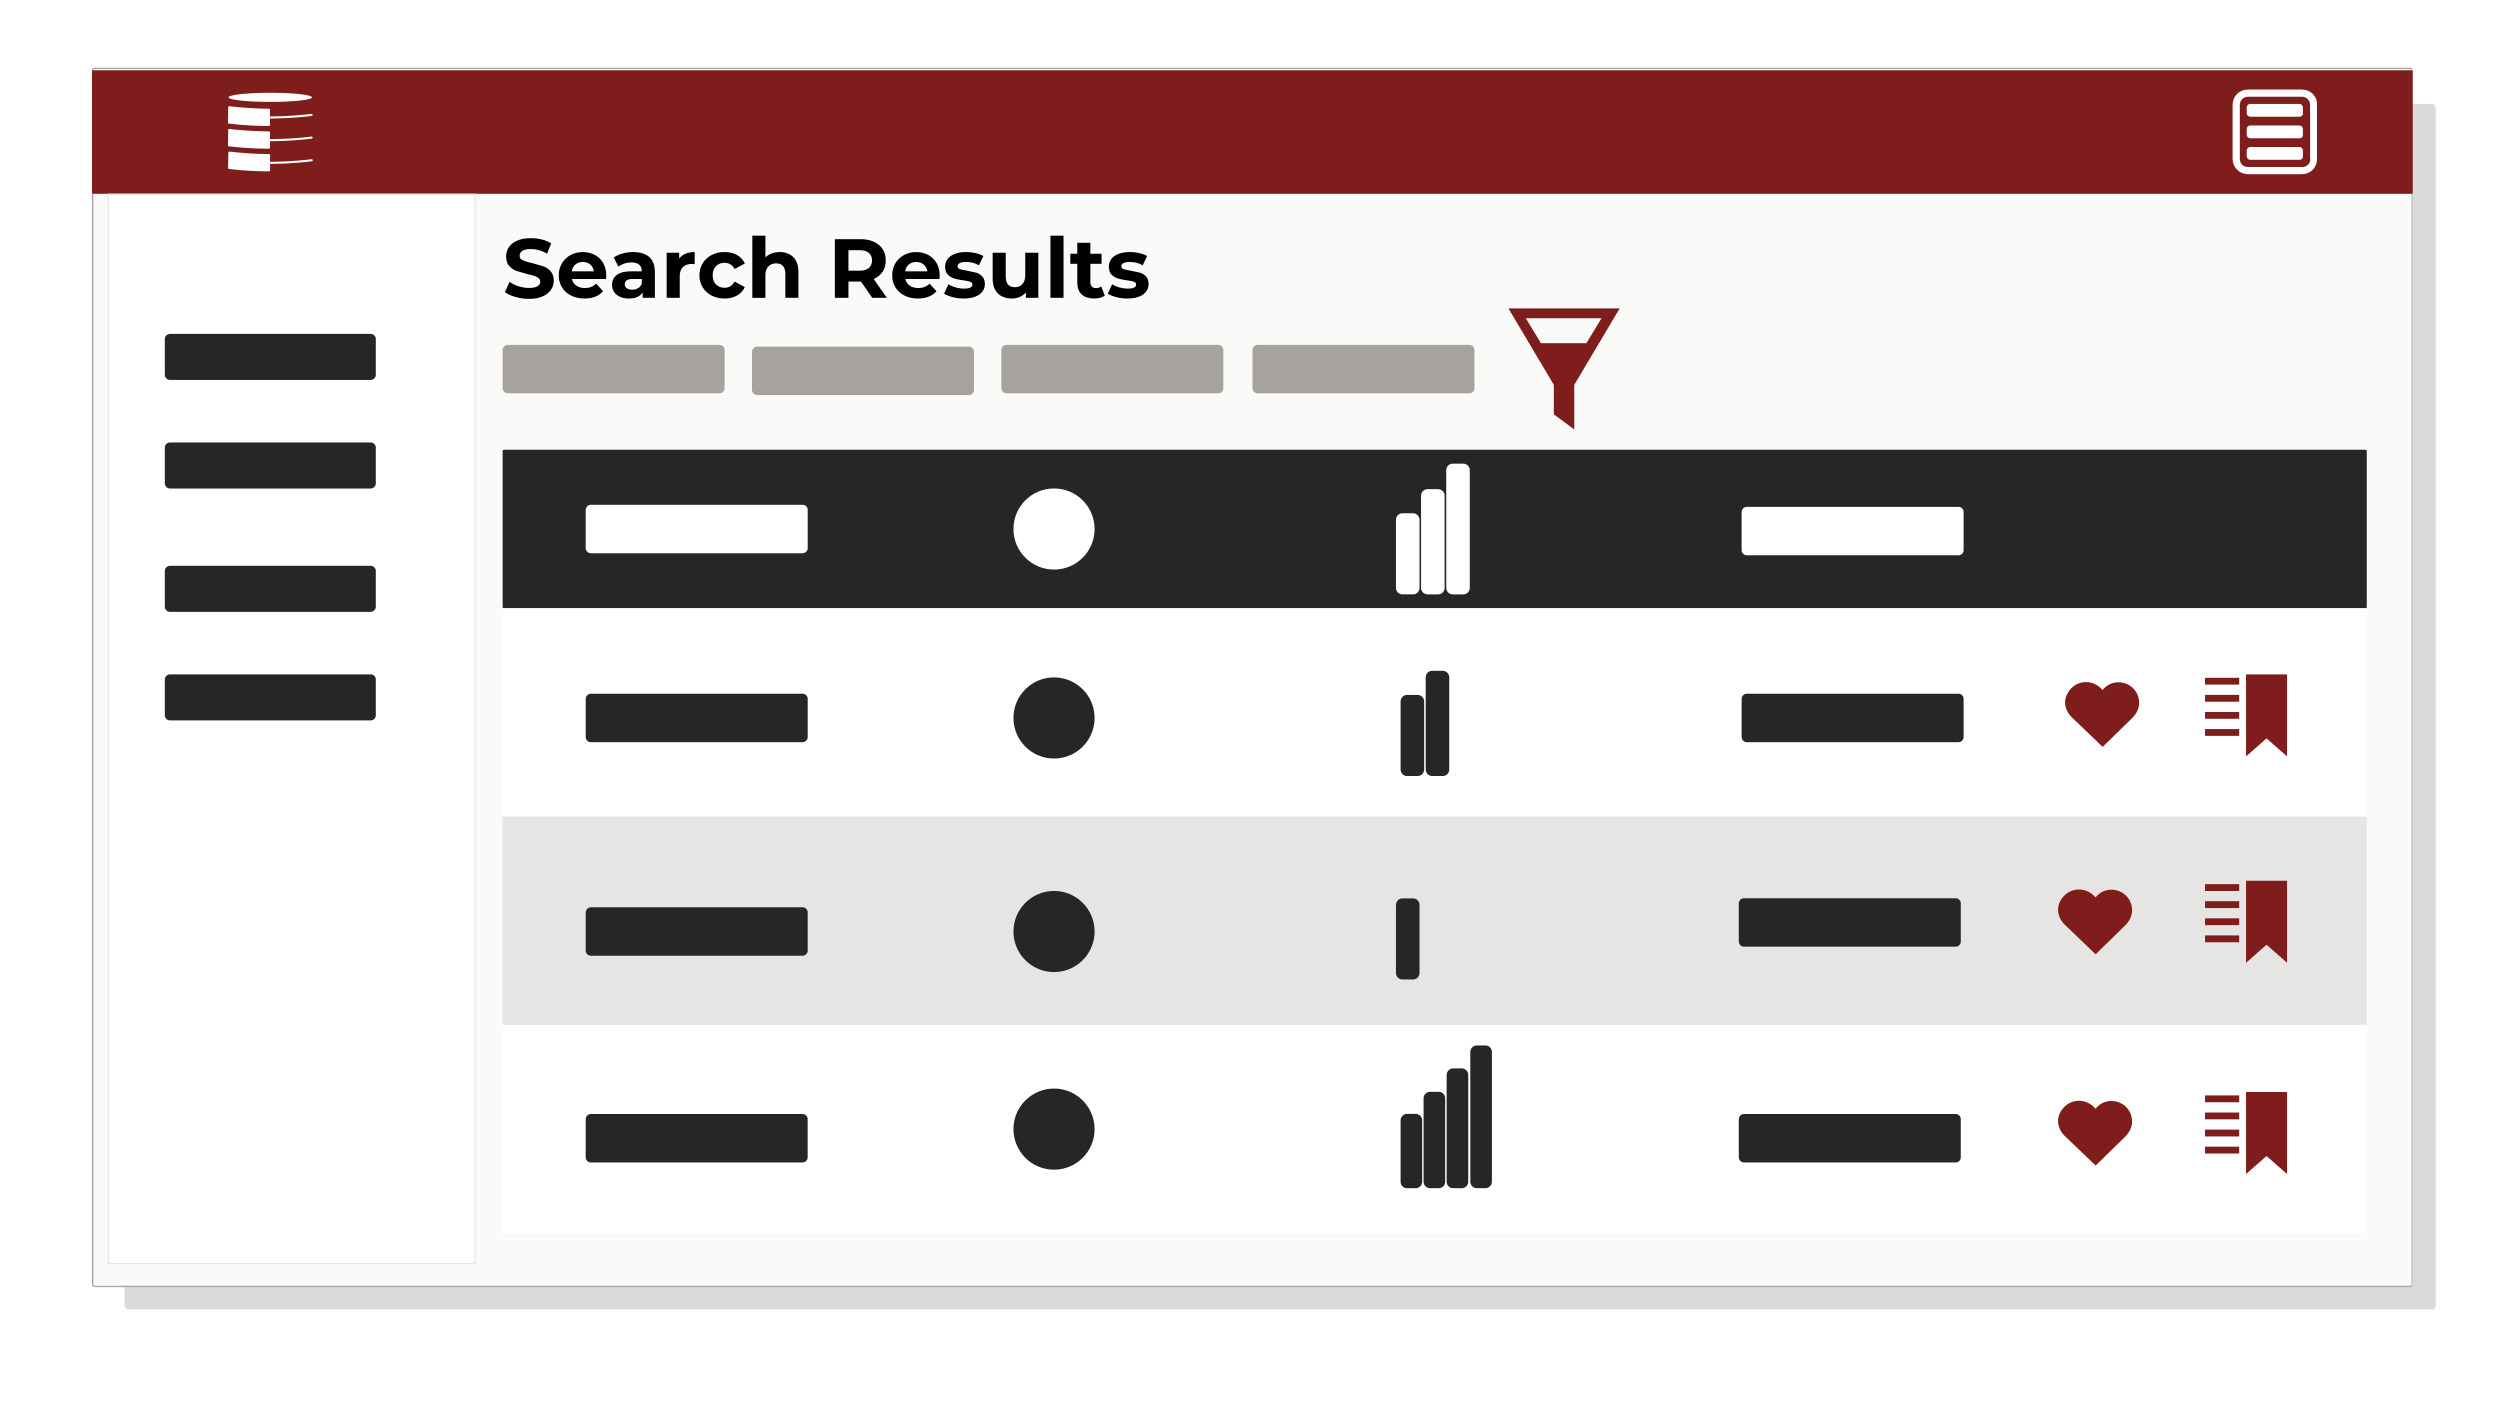
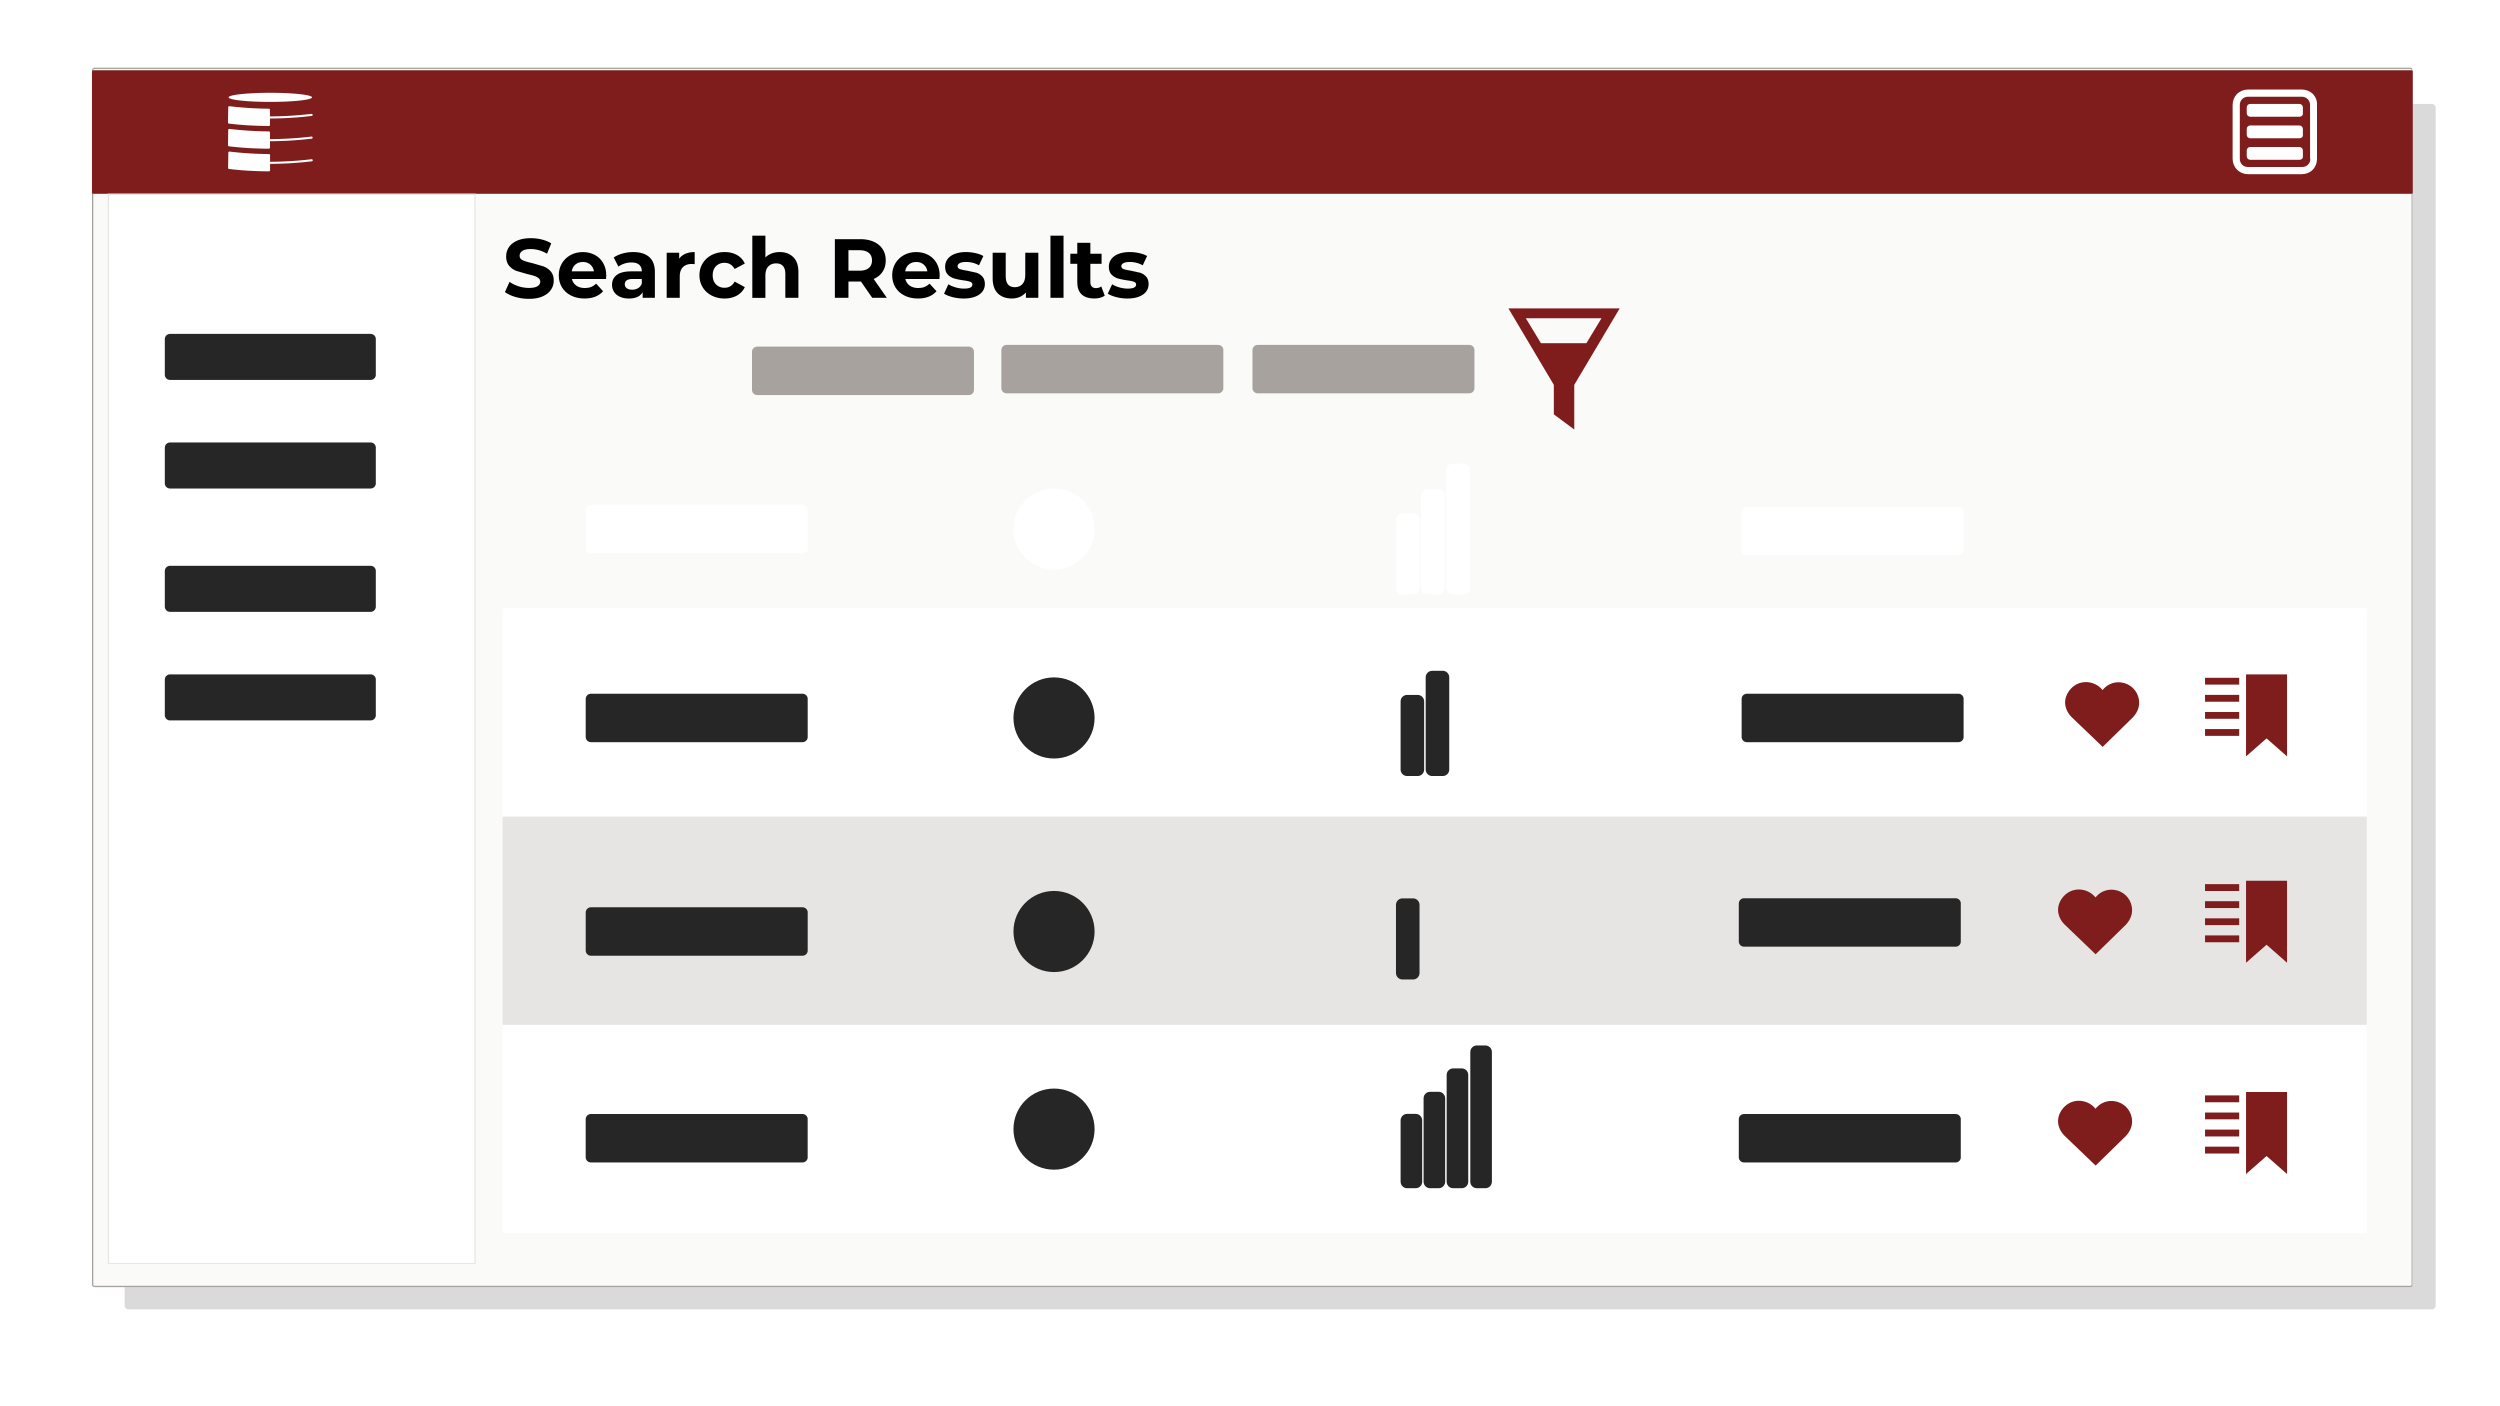
<svg xmlns="http://www.w3.org/2000/svg" width="1920" zoomAndPan="magnify" viewBox="0 0 1440 810" height="1080" preserveAspectRatio="xMidYMid meet">
  <style>.B{clip-rule:nonzero}.C{fill:#262626}.D{fill:#fff}.E{fill:#7f1d1d}.F{fill:#a8a29e}</style>
  <defs>
    <filter x="0%" y="0%" width="100%" height="100%" id="A">
      <feColorMatrix values="0 0 0 0 1 0 0 0 0 1 0 0 0 0 1 0 0 0 1 0" color-interpolation-filters="sRGB" />
    </filter>
    <mask id="B">
      <g filter="url(#A)">
        <path fill="#000" fill-opacity=".17" d="M-144-81h1728v972H-144z" />
      </g>
    </mask>
    <clipPath id="C">
      <path d="M.766.848H1332v694.371H.766zm0 0" class="B" />
    </clipPath>
    <clipPath id="D">
      <path d="M3.016.848h1326.684c.598 0 1.172.238 1.594.66s.656.992.656 1.59v689.871a2.25 2.25 0 0 1-.656 1.59c-.422.422-.996.66-1.594.66H3.016c-.598 0-1.168-.238-1.59-.66s-.66-.996-.66-1.59V3.098c0-.598.238-1.168.66-1.59s.992-.66 1.59-.66zm0 0" class="B" />
    </clipPath>
    <clipPath id="E">
      <path d="M0 0h1333v696H0z" />
    </clipPath>
    <clipPath id="F">
      <path d="M52.98 38.973H1390v702.41H52.98zm0 0" class="B" />
    </clipPath>
    <clipPath id="G">
      <path d="M54.48 38.973h1333.867c.395 0 .777.16 1.059.441s.441.66.441 1.059v699.41c0 .398-.16.777-.441 1.059s-.664.441-1.059.441H54.48a1.49 1.49 0 0 1-1.062-.441c-.281-.281-.437-.66-.437-1.059V40.473c0-.398.156-.777.438-1.059s.664-.441 1.063-.441zm0 0" class="B" />
    </clipPath>
    <clipPath id="H">
      <path d="M52.988 38.973H1389.48v702.75H52.988zm0 0" class="B" />
    </clipPath>
    <clipPath id="I">
      <path d="M54.488 38.973h1333.844c.398 0 .781.16 1.063.441s.438.66.438 1.059v699.398a1.5 1.5 0 0 1-1.5 1.5H54.488a1.5 1.5 0 0 1-1.5-1.5V40.473c0-.398.156-.777.438-1.059s.664-.441 1.063-.441zm0 0" class="B" />
    </clipPath>
    <clipPath id="J">
      <path d="M52.98 40.477H1390v71.16H52.98zm0 0" class="B" />
    </clipPath>
    <clipPath id="K">
      <path d="M53.73 40.477h1335.367a.75.75 0 0 1 .527.219c.141.141.223.332.223.531v69.66c0 .199-.082.391-.223.531a.75.75 0 0 1-.527.219H53.73a.75.75 0 0 1-.75-.75v-69.66a.75.75 0 0 1 .75-.75zm0 0" class="B" />
    </clipPath>
    <clipPath id="L">
      <path d="M289.512 259.063h1073.824v91.297H289.512zm0 0" class="B" />
    </clipPath>
    <clipPath id="M">
      <path d="M290.262 259.063h1072.25a.75.75 0 0 1 .75.75v89.797a.75.75 0 0 1-.75.75H290.262a.75.75 0 0 1-.75-.75v-89.797a.75.75 0 0 1 .75-.75zm0 0" class="B" />
    </clipPath>
    <clipPath id="N">
      <path d="M289.512 350.359h1073.953v120.008H289.512zm0 0" class="B" />
    </clipPath>
    <clipPath id="O">
      <path d="M290.262 350.359h1072.25a.75.75 0 0 1 .75.75v118.508a.75.75 0 0 1-.75.75H290.262a.75.75 0 0 1-.75-.75V351.109a.75.75 0 0 1 .75-.75zm0 0" class="B" />
    </clipPath>
    <clipPath id="P">
      <path d="M289.512 470.367h1073.953v120.004H289.512zm0 0" class="B" />
    </clipPath>
    <clipPath id="Q">
      <path d="M290.262 470.367h1072.25a.75.75 0 0 1 .75.75v118.504a.75.75 0 0 1-.75.75H290.262a.75.75 0 0 1-.75-.75V471.117a.75.75 0 0 1 .75-.75zm0 0" class="B" />
    </clipPath>
    <clipPath id="R">
      <path d="M289.512 590.371h1073.953v120.004H289.512zm0 0" class="B" />
    </clipPath>
    <clipPath id="S">
      <path d="M290.262 590.371h1072.25a.75.75 0 0 1 .75.75v118.504a.75.75 0 0 1-.75.75H290.262a.75.75 0 0 1-.75-.75V591.121a.75.75 0 0 1 .75-.75zm0 0" class="B" />
    </clipPath>
    <clipPath id="T">
      <path d="M337.367 290.758H465.34v27.906H337.367zm0 0" class="B" />
    </clipPath>
    <clipPath id="U">
      <path d="M340.367 290.758h121.887a3 3 0 0 1 3 3v21.906a3 3 0 0 1-3 3H340.367a3 3 0 0 1-3-3v-21.906a3 3 0 0 1 3-3zm0 0" class="B" />
    </clipPath>
    <clipPath id="V">
      <path d="M1003.176 291.938h127.969v27.902h-127.969zm0 0" class="B" />
    </clipPath>
    <clipPath id="W">
      <path d="M1006.176 291.938h121.887a3 3 0 0 1 3 3v21.902a3 3 0 0 1-3 3h-121.887a3 3 0 0 1-3-3v-21.902a3 3 0 0 1 3-3zm0 0" class="B" />
    </clipPath>
    <clipPath id="X">
      <path d="M337.367 399.59H465.34v27.902H337.367zm0 0" class="B" />
    </clipPath>
    <clipPath id="Y">
      <path d="M340.367 399.59h121.887a3 3 0 0 1 3 3v21.902a3 3 0 0 1-3 3H340.367a3 3 0 0 1-3-3V402.59a3 3 0 0 1 3-3zm0 0" class="B" />
    </clipPath>
    <clipPath id="Z">
      <path d="M1003.176 399.59h127.969v27.902h-127.969zm0 0" class="B" />
    </clipPath>
    <clipPath id="a">
      <path d="M1006.176 399.59h121.887a3 3 0 0 1 3 3v21.902a3 3 0 0 1-3 3h-121.887a3 3 0 0 1-3-3V402.59a3 3 0 0 1 3-3zm0 0" class="B" />
    </clipPath>
    <clipPath id="b">
      <path d="M337.367 522.594H465.34V550.5H337.367zm0 0" class="B" />
    </clipPath>
    <clipPath id="c">
      <path d="M340.367 522.594h121.887a3 3 0 0 1 3 3V547.5a3 3 0 0 1-3 3H340.367a3 3 0 0 1-3-3v-21.906a3 3 0 0 1 3-3zm0 0" class="B" />
    </clipPath>
    <clipPath id="d">
      <path d="M1001.547 517.391h127.969v27.906h-127.969zm0 0" class="B" />
    </clipPath>
    <clipPath id="e">
      <path d="M1004.547 517.391h121.887a3 3 0 0 1 3 3v21.906a3 3 0 0 1-3 3h-121.887a3 3 0 0 1-3-3v-21.906a3 3 0 0 1 3-3zm0 0" class="B" />
    </clipPath>
    <clipPath id="f">
      <path d="M1189.504 392.734h42.715v37.469h-42.715zm0 0" class="B" />
    </clipPath>
    <clipPath id="g">
      <path d="M1191.195 398.84c-3.457 5.699-1.023 11.242 2.039 14.188l17.902 17.176 17.523-17.117c2.848-3.164 3.941-6.523 3.336-10.262-.84-5.176-5.102-9.187-10.367-9.762-3.23-.348-6.352.566-8.785 2.59a11.5 11.5 0 0 0-1.754 1.816 12.29 12.29 0 0 0-2.117-2.055c-2.801-2.129-6.367-2.973-9.789-2.316-3.242.629-6.152 2.719-7.988 5.742zm0 0" class="B" />
    </clipPath>
    <clipPath id="h">
      <path d="M1185.438 512.199h42.715v37.469h-42.715zm0 0" class="B" />
    </clipPath>
    <clipPath id="i">
      <path d="M1187.129 518.305c-3.457 5.699-1.023 11.242 2.039 14.188l17.902 17.176 17.523-17.117c2.848-3.164 3.941-6.523 3.332-10.262-.836-5.176-5.098-9.187-10.363-9.762-3.23-.348-6.352.566-8.785 2.59a11.67 11.67 0 0 0-1.754 1.816 12.29 12.29 0 0 0-2.117-2.055c-2.801-2.129-6.367-2.973-9.789-2.316-3.246.629-6.156 2.719-7.988 5.742zm0 0" class="B" />
    </clipPath>
    <clipPath id="j">
      <path d="M337.355 641.672h127.969v27.906H337.355zm0 0" class="B" />
    </clipPath>
    <clipPath id="k">
      <path d="M340.355 641.672h121.887a3 3 0 0 1 3 3v21.906a3 3 0 0 1-3 3H340.355a3 3 0 0 1-3-3v-21.906a3 3 0 0 1 3-3zm0 0" class="B" />
    </clipPath>
    <clipPath id="l">
      <path d="M1001.547 641.672h127.969v27.906h-127.969zm0 0" class="B" />
    </clipPath>
    <clipPath id="m">
      <path d="M1004.547 641.672h121.887a3 3 0 0 1 3 3v21.906a3 3 0 0 1-3 3h-121.887a3 3 0 0 1-3-3v-21.906a3 3 0 0 1 3-3zm0 0" class="B" />
    </clipPath>
    <clipPath id="n">
      <path d="M1185.438 634h42.715v37.363h-42.715zm0 0" class="B" />
    </clipPath>
    <clipPath id="o">
      <path d="M1187.129 640.004c-3.457 5.695-1.023 11.242 2.039 14.184l17.902 17.176 17.523-17.113c2.848-3.164 3.941-6.523 3.332-10.266-.836-5.172-5.098-9.184-10.363-9.758-3.23-.348-6.352.566-8.785 2.59-.656.543-1.242 1.152-1.754 1.813a12.27 12.27 0 0 0-2.117-2.051c-2.801-2.129-6.367-2.973-9.789-2.316-3.246.625-6.156 2.719-7.988 5.742zm0 0" class="B" />
    </clipPath>
    <clipPath id="p">
      <path d="M62.066 111.637h211.98v616.641H62.066zm0 0" class="B" />
    </clipPath>
    <clipPath id="q">
      <path d="M62.066 111.645h211.969v616.492H62.066zm0 0" class="B" />
    </clipPath>
    <clipPath id="r">
      <path d="M94.93 192.324H216.57v26.523H94.93zm0 0" class="B" />
    </clipPath>
    <clipPath id="s">
      <path d="M97.93 192.324h115.559a3 3 0 0 1 3 3v20.523a3 3 0 0 1-3 3H97.93a3 3 0 0 1-3-3v-20.523a3 3 0 0 1 3-3zm0 0" class="B" />
    </clipPath>
    <clipPath id="t">
      <path d="M94.93 254.863H216.57v26.523H94.93zm0 0" class="B" />
    </clipPath>
    <clipPath id="u">
      <path d="M97.93 254.863h115.559a3 3 0 0 1 3 3v20.523a3 3 0 0 1-3 3H97.93a3 3 0 0 1-3-3v-20.523a3 3 0 0 1 3-3zm0 0" class="B" />
    </clipPath>
    <clipPath id="v">
      <path d="M94.93 325.898H216.57v26.523H94.93zm0 0" class="B" />
    </clipPath>
    <clipPath id="w">
      <path d="M97.93 325.898h115.559a3 3 0 0 1 3 3v20.523a3 3 0 0 1-3 3H97.93a3 3 0 0 1-3-3v-20.523a3 3 0 0 1 3-3zm0 0" class="B" />
    </clipPath>
    <clipPath id="x">
      <path d="M94.93 388.438H216.57v26.523H94.93zm0 0" class="B" />
    </clipPath>
    <clipPath id="y">
      <path d="M97.93 388.438h115.559a3 3 0 0 1 2.121.879c.563.563.879 1.328.879 2.121v20.523c0 .797-.316 1.559-.879 2.125s-1.324.875-2.121.875H97.93c-.797 0-1.559-.312-2.121-.875s-.879-1.328-.879-2.125v-20.523c0-.793.316-1.559.879-2.121a3 3 0 0 1 2.121-.879zm0 0" class="B" />
    </clipPath>
    <clipPath id="z">
      <path d="M583.754 281.348h46.727v46.727h-46.727zm0 0" class="B" />
    </clipPath>
    <clipPath id="AA">
      <path d="M607.117 281.348c-12.902 0-23.363 10.461-23.363 23.363s10.461 23.363 23.363 23.363 23.363-10.461 23.363-23.363-10.461-23.363-23.363-23.363zm0 0" class="B" />
    </clipPath>
    <clipPath id="AB">
      <path d="M583.754 390.18h46.727v46.727h-46.727zm0 0" class="B" />
    </clipPath>
    <clipPath id="AC">
      <path d="M607.117 390.18c-12.902 0-23.363 10.457-23.363 23.363s10.461 23.363 23.363 23.363 23.363-10.461 23.363-23.363-10.461-23.363-23.363-23.363zm0 0" class="B" />
    </clipPath>
    <clipPath id="AD">
      <path d="M583.754 513.184h46.727v46.727h-46.727zm0 0" class="B" />
    </clipPath>
    <clipPath id="AE">
      <path d="M607.117 513.184c-12.902 0-23.363 10.461-23.363 23.363s10.461 23.363 23.363 23.363 23.363-10.461 23.363-23.363-10.461-23.363-23.363-23.363zm0 0" class="B" />
    </clipPath>
    <clipPath id="AF">
      <path d="M583.754 627.012h46.727v46.727h-46.727zm0 0" class="B" />
    </clipPath>
    <clipPath id="AG">
      <path d="M607.117 627.012c-12.902 0-23.363 10.461-23.363 23.363s10.461 23.363 23.363 23.363 23.363-10.461 23.363-23.363-10.461-23.363-23.363-23.363zm0 0" class="B" />
    </clipPath>
    <clipPath id="AH">
      <path d="M804.078 295.641h13.574v46.762h-13.574zm0 0" class="B" />
    </clipPath>
    <clipPath id="AI">
      <path d="M817.652 299.391v39.23a3.75 3.75 0 0 1-3.75 3.75h-6.074a3.75 3.75 0 0 1-3.75-3.75v-39.23a3.75 3.75 0 0 1 3.75-3.75h6.074a3.75 3.75 0 0 1 3.75 3.75zm0 0" class="B" />
    </clipPath>
    <clipPath id="AJ">
      <path d="M818.531 281.758h13.574v60.652h-13.574zm0 0" class="B" />
    </clipPath>
    <clipPath id="AK">
      <path d="M832.105 285.508v53.109a3.75 3.75 0 0 1-3.75 3.75h-6.074a3.75 3.75 0 0 1-3.75-3.75v-53.109a3.75 3.75 0 0 1 3.75-3.75h6.074a3.75 3.75 0 0 1 3.75 3.75zm0 0" class="B" />
    </clipPath>
    <clipPath id="AL">
      <path d="M833.031 267.059h13.57v75.336h-13.57zm0 0" class="B" />
    </clipPath>
    <clipPath id="AM">
      <path d="M846.602 270.809v67.813a3.75 3.75 0 0 1-3.75 3.75h-6.07a3.75 3.75 0 0 1-3.75-3.75v-67.812a3.75 3.75 0 0 1 3.75-3.75h6.07a3.75 3.75 0 0 1 3.75 3.75zm0 0" class="B" />
    </clipPath>
    <clipPath id="AN">
      <path d="M806.742 400.27h13.574V447h-13.574zm0 0" class="B" />
    </clipPath>
    <clipPath id="AO">
      <path d="M820.316 404.02v39.23a3.75 3.75 0 0 1-3.75 3.75h-6.074a3.75 3.75 0 0 1-3.75-3.75v-39.23a3.75 3.75 0 0 1 3.75-3.75h6.074a3.75 3.75 0 0 1 3.75 3.75zm0 0" class="B" />
    </clipPath>
    <clipPath id="AP">
      <path d="M821.195 386.387h13.574V447h-13.574zm0 0" class="B" />
    </clipPath>
    <clipPath id="AQ">
      <path d="M834.77 390.137v53.109a3.75 3.75 0 0 1-3.75 3.75h-6.074a3.75 3.75 0 0 1-3.75-3.75v-53.109a3.75 3.75 0 0 1 3.75-3.75h6.074a3.75 3.75 0 0 1 3.75 3.75zm0 0" class="B" />
    </clipPath>
    <clipPath id="AR">
      <path d="M804.078 517.465h13.574v46.762h-13.574zm0 0" class="B" />
    </clipPath>
    <clipPath id="AS">
      <path d="M817.652 521.215v39.227a3.75 3.75 0 0 1-3.75 3.75h-6.074a3.75 3.75 0 0 1-3.75-3.75v-39.227a3.75 3.75 0 0 1 3.75-3.75h6.074a3.75 3.75 0 0 1 3.75 3.75zm0 0" class="B" />
    </clipPath>
    <clipPath id="AT">
      <path d="M806.742 641.594h12.441v42.852h-12.441zm0 0" class="B" />
    </clipPath>
    <clipPath id="AU">
      <path d="M819.184 645.344v35.32c0 .996-.398 1.949-1.102 2.652s-1.656 1.098-2.648 1.098h-4.941c-.992 0-1.945-.395-2.648-1.098s-1.102-1.656-1.102-2.652v-35.32c0-.996.398-1.949 1.102-2.652s1.656-1.098 2.648-1.098h4.941c.992 0 1.945.395 2.648 1.098s1.102 1.656 1.102 2.652zm0 0" class="B" />
    </clipPath>
    <clipPath id="AV">
      <path d="M819.984 628.875h12.438v55.582h-12.437zm0 0" class="B" />
    </clipPath>
    <clipPath id="AW">
      <path d="M832.422 632.625v48.043a3.75 3.75 0 0 1-1.098 2.652c-.703.703-1.66 1.098-2.652 1.098h-4.937a3.75 3.75 0 0 1-3.75-3.75v-48.043a3.75 3.75 0 0 1 3.75-3.75h4.938c.992 0 1.949.395 2.652 1.098a3.75 3.75 0 0 1 1.098 2.652zm0 0" class="B" />
    </clipPath>
    <clipPath id="AX">
      <path d="M833.273 615.398h12.438v69.043h-12.437zm0 0" class="B" />
    </clipPath>
    <clipPath id="AY">
      <path d="M845.711 619.148v61.52a3.75 3.75 0 0 1-3.75 3.75h-4.937a3.75 3.75 0 0 1-3.75-3.75v-61.52c0-.992.395-1.945 1.098-2.652a3.75 3.75 0 0 1 2.652-1.098h4.938a3.75 3.75 0 0 1 2.652 1.098c.703.707 1.098 1.66 1.098 2.652zm0 0" class="B" />
    </clipPath>
    <clipPath id="AZ">
      <path d="M846.895 602.184h12.438v82.258h-12.437zm0 0" class="B" />
    </clipPath>
    <clipPath id="Aa">
      <path d="M859.332 605.934v74.73a3.75 3.75 0 0 1-3.75 3.75h-4.937a3.75 3.75 0 0 1-3.75-3.75v-74.73c0-.992.395-1.949 1.098-2.652a3.75 3.75 0 0 1 2.652-1.098h4.938a3.75 3.75 0 0 1 2.652 1.098c.703.703 1.098 1.66 1.098 2.652zm0 0" class="B" />
    </clipPath>
    <clipPath id="Ab">
      <path d="M289.512 198.648H417.48v27.902H289.512zm0 0" class="B" />
    </clipPath>
    <clipPath id="Ac">
-       <path d="M292.512 198.648h121.883a3 3 0 0 1 3 3v21.902a3 3 0 0 1-3 3H292.512c-1.66 0-3-1.34-3-3v-21.902a3 3 0 0 1 3-3zm0 0" class="B" />
-     </clipPath>
+       </clipPath>
    <clipPath id="Ad">
      <path d="M433.145 199.656h127.973v27.906H433.145zm0 0" class="B" />
    </clipPath>
    <clipPath id="Ae">
      <path d="M436.145 199.656h121.887a3 3 0 0 1 3 3v21.906a3 3 0 0 1-3 3H436.145a3 3 0 0 1-3-3v-21.906a3 3 0 0 1 3-3zm0 0" class="B" />
    </clipPath>
    <clipPath id="Af">
      <path d="M576.781 198.648H704.75v27.902H576.781zm0 0" class="B" />
    </clipPath>
    <clipPath id="Ag">
      <path d="M579.781 198.648h121.887a3 3 0 0 1 3 3v21.902a3 3 0 0 1-3 3H579.781a3 3 0 0 1-3-3v-21.902a3 3 0 0 1 3-3zm0 0" class="B" />
    </clipPath>
    <clipPath id="Ah">
      <path d="M721.414 198.648h127.969v27.902H721.414zm0 0" class="B" />
    </clipPath>
    <clipPath id="Ai">
      <path d="M724.414 198.648h121.883a3 3 0 0 1 3 3v21.902c0 1.66-1.34 3-3 3H724.414c-1.66 0-3-1.34-3-3v-21.902a3 3 0 0 1 3-3zm0 0" class="B" />
    </clipPath>
    <clipPath id="Aj">
      <path d="M1285.988 51.578h48.75v48.75h-48.75zm0 0" class="B" />
    </clipPath>
    <clipPath id="Ak">
      <path d="M868 177.641h65v69.75h-65zm0 0" class="B" />
    </clipPath>
    <clipPath id="Al">
      <path d="M1270.094 388.438h47.25v47.25h-47.25zm0 0" class="B" />
    </clipPath>
    <clipPath id="Am">
      <path d="M1270.094 507.297h47.25v47.25h-47.25zm0 0" class="B" />
    </clipPath>
    <clipPath id="An">
      <path d="M1270.094 628.996h47.25v47.25h-47.25zm0 0" class="B" />
    </clipPath>
    <path id="Ao" d="M289.512 470.367h1073.953v120.004H289.512zm0 0" />
    <path id="Ap" d="M1003.176 291.938h127.859v27.902h-127.859zm0 0" />
    <path id="Aq" d="M1001.547 517.391h127.859v27.906h-127.859zm0 0" />
    <path id="Ar" d="M1189.504 392.883h42.715v37.32h-42.715zm0 0" />
    <path id="As" d="M94.93 192.324h121.535v26.523H94.93zm0 0" />
    <path id="At" d="M583.754 281.348h46.727v46.727h-46.727zm0 0" />
    <path id="Au" d="M1317.344 435.688l-11.812-10.375-11.812 10.375v-47.25h23.625zm-27.562-45.281h-19.687v3.938h19.688zm0 9.844h-19.687v3.938h19.688zm0 9.844h-19.687v3.938h19.688zm0 9.844h-19.687v3.938h19.688zm0 0" />
    <path id="Av" d="M349.209 158.659c0 .105-.047.781-.141 2.031h-19.641c.352 1.605 1.188 2.875 2.5 3.813 1.32.938 2.969 1.406 4.938 1.406 1.344 0 2.535-.203 3.578-.609 1.051-.406 2.031-1.039 2.938-1.906l4 4.344c-2.449 2.805-6.023 4.203-10.719 4.203-2.93 0-5.516-.57-7.766-1.719s-3.992-2.727-5.219-4.75c-1.219-2.031-1.828-4.332-1.828-6.906 0-2.539.602-4.832 1.813-6.875s2.863-3.633 4.969-4.781 4.457-1.719 7.063-1.719c2.539 0 4.844.547 6.906 1.641s3.676 2.668 4.844 4.719c1.176 2.043 1.766 4.414 1.766 7.109zm-13.469-7.766c-1.699 0-3.133.484-4.297 1.453-1.156.961-1.859 2.277-2.109 3.953h12.781c-.25-1.645-.961-2.957-2.125-3.937-1.156-.977-2.574-1.469-4.25-1.469zm0 0" />
    <path id="Aw" d="M555.026 171.941c-2.156 0-4.266-.266-6.328-.797s-3.703-1.195-4.922-2l2.5-5.406c1.164.742 2.566 1.344 4.203 1.813 1.645.461 3.254.688 4.828.688 3.188 0 4.781-.785 4.781-2.359 0-.738-.437-1.27-1.312-1.594-.867-.32-2.199-.598-4-.828-2.125-.312-3.883-.676-5.266-1.094a8.33 8.33 0 0 1-3.594-2.234c-1.012-1.062-1.516-2.57-1.516-4.531 0-1.645.473-3.102 1.422-4.375s2.328-2.258 4.141-2.969c1.82-.707 3.973-1.062 6.453-1.062a24.94 24.94 0 0 1 5.469.609c1.82.406 3.332.965 4.531 1.672l-2.516 5.344c-2.281-1.281-4.777-1.922-7.484-1.922-1.605 0-2.812.227-3.625.672-.805.449-1.203 1.027-1.203 1.734 0 .813.43 1.383 1.297 1.703.875.313 2.258.617 4.156.906l5.219 1.141c1.352.398 2.523 1.125 3.516 2.188 1 1.063 1.5 2.543 1.5 4.438 0 1.617-.484 3.055-1.453 4.313-.961 1.25-2.367 2.227-4.219 2.922-1.844.688-4.039 1.031-6.578 1.031zm0 0" />
  </defs>
  <g class="D">
    <path d="M-144-81h1728v972H-144z" />
    <path d="M-144-81h1728v972H-144z" />
  </g>
  <g mask="url(#B)" class="C">
    <g transform="translate(71 59)">
      <g clip-path="url(#E)">
        <g clip-path="url(#C)">
          <g clip-path="url(#D)">
            <path d="M.766.848h1331.777v694.371H.766zm0 0" />
          </g>
        </g>
      </g>
    </g>
  </g>
  <g clip-path="url(#F)">
    <g clip-path="url(#G)">
      <path fill="#fafaf9" d="M52.98 38.973h1336.223v702.41H52.98zm0 0" />
    </g>
  </g>
  <g clip-path="url(#H)">
    <g clip-path="url(#I)">
      <path fill="none" d="M54.488 38.973h1333.844c.398 0 .781.16 1.063.441s.438.66.438 1.059v699.398a1.5 1.5 0 0 1-1.5 1.5H54.488a1.5 1.5 0 0 1-1.5-1.5V40.473c0-.398.156-.777.438-1.059s.664-.441 1.063-.441zm0 0" stroke="#a8a29e" stroke-width="1.5" />
    </g>
  </g>
  <g clip-path="url(#J)" class="E">
    <g clip-path="url(#K)">
      <path d="M52.98 40.477h1336.77v71.16H52.98zm0 0" />
    </g>
  </g>
  <path d="M179.391 78.668a210.64 210.64 0 0 1-23.898 1.465v-3.84a.58.58 0 0 0-.176-.426c-.117-.117-.258-.176-.422-.176a206.98 206.98 0 0 1-22.754-1.43c-.164-.02-.312.02-.441.121s-.207.234-.23.398l-.156 8.824a.6.6 0 0 0 .137.449c.109.133.246.207.414.223 7.957.945 14.988 1.313 23 1.371.168.004.313-.051.438-.168s.188-.258.191-.426v-3.711a212.36 212.36 0 0 0 24.047-1.473.59.59 0 0 0 .406-.227.57.57 0 0 0 .129-.445v-.016a.59.59 0 0 0-.234-.398.58.58 0 0 0-.449-.117zm.063 13.051a210.58 210.58 0 0 1-23.895 1.465v-3.84a.58.58 0 0 0-.176-.426.59.59 0 0 0-.422-.176 207.05 207.05 0 0 1-22.758-1.43.58.58 0 0 0-.668.52l-.156 8.824a.58.58 0 0 0 .551.672c7.957.945 14.984 1.313 23 1.371.168.004.313-.051.438-.168s.188-.258.191-.43v-3.707c8.043-.035 16.059-.527 24.043-1.473a.59.59 0 0 0 .41-.227.57.57 0 0 0 .129-.445v-.016a.59.59 0 0 0-.687-.516zm-.062-26.133a209.7 209.7 0 0 1-23.898 1.469v-3.844c0-.164-.059-.305-.176-.422s-.258-.176-.422-.176a206.03 206.03 0 0 1-22.754-1.434c-.164-.02-.312.02-.441.121s-.207.234-.23.398l-.156 8.828c-.016.168.031.316.137.449s.246.203.414.223c7.957.941 14.988 1.309 23 1.371a.61.61 0 0 0 .438-.168.59.59 0 0 0 .191-.426v-3.711a211.46 211.46 0 0 0 24.047-1.477.6.6 0 0 0 .406-.223.58.58 0 0 0 .129-.445v-.016a.59.59 0 0 0-.234-.402.61.61 0 0 0-.449-.117zm.319-9.516c0 .086-.039.172-.117.258s-.191.172-.344.254a4.46 4.46 0 0 1-.574.25 8.88 8.88 0 0 1-.793.242l-1.008.234-1.211.219-1.406.207-1.582.191-1.746.172-1.895.156-2.02.129-2.133.113-2.219.086-2.285.063-2.332.035-2.355.016a156.97 156.97 0 0 1-2.352-.016l-2.332-.035-2.285-.062-2.219-.086-2.133-.113-2.02-.129-1.895-.156-1.746-.172-1.582-.191-1.406-.207-1.211-.219-1.008-.234-.793-.242a3.92 3.92 0 0 1-.574-.25c-.152-.082-.27-.168-.344-.254s-.117-.172-.117-.258.039-.172.117-.258.191-.168.344-.254a4.39 4.39 0 0 1 .574-.25 8.98 8.98 0 0 1 .793-.242l1.008-.23 1.211-.223 1.406-.207 1.582-.191 1.746-.172 1.895-.152 2.02-.133 2.133-.109 2.219-.09 2.285-.062 2.332-.035 2.352-.016 2.355.016 2.332.035 2.285.063 2.219.09 2.133.109 2.02.133 1.895.152 1.746.172 1.582.191 1.406.207 1.211.223 1.008.23.793.242c.227.082.418.168.574.25s.266.168.344.254.117.172.117.258zm0 0" class="D" />
  <g clip-path="url(#L)" class="C">
    <g clip-path="url(#M)">
-       <path d="M289.512 259.063h1073.82v91.297H289.512zm0 0" />
-     </g>
+       </g>
  </g>
  <g clip-path="url(#N)" class="D">
    <g clip-path="url(#O)">
      <path d="M289.512 350.359h1073.953v120.008H289.512zm0 0" />
    </g>
  </g>
  <g clip-path="url(#P)">
    <g clip-path="url(#Q)">
      <use href="#Ao" fill="#e7e5e4" />
    </g>
  </g>
  <g clip-path="url(#R)" class="D">
    <g clip-path="url(#S)">
      <path d="M289.512 590.371h1073.953v120.004H289.512zm0 0" />
    </g>
  </g>
  <g clip-path="url(#T)" class="D">
    <g clip-path="url(#U)">
      <path d="M337.367 290.758H465.23v27.906H337.367zm0 0" />
    </g>
  </g>
  <g clip-path="url(#V)" class="D">
    <g clip-path="url(#W)">
      <use href="#Ap" />
    </g>
  </g>
  <g clip-path="url(#X)" class="C">
    <g clip-path="url(#Y)">
      <path d="M337.367 399.59H465.23v27.902H337.367zm0 0" />
    </g>
  </g>
  <g clip-path="url(#Z)" class="C">
    <g clip-path="url(#a)">
      <path d="M1003.176 399.59h127.859v27.902h-127.859zm0 0" />
    </g>
  </g>
  <g clip-path="url(#b)" class="C">
    <g clip-path="url(#c)">
      <path d="M337.367 522.594H465.23V550.5H337.367zm0 0" />
    </g>
  </g>
  <g clip-path="url(#d)" class="C">
    <g clip-path="url(#e)">
      <use href="#Aq" />
    </g>
  </g>
  <g clip-path="url(#f)" class="E">
    <g clip-path="url(#g)">
      <use href="#Ar" />
    </g>
  </g>
  <g clip-path="url(#h)" class="E">
    <g clip-path="url(#i)">
      <path d="M1185.438 512.348h42.715v37.32h-42.715zm0 0" />
    </g>
  </g>
  <g clip-path="url(#j)" class="C">
    <g clip-path="url(#k)">
      <path d="M337.355 641.672h127.859v27.906H337.355zm0 0" />
    </g>
  </g>
  <g clip-path="url(#l)" class="C">
    <g clip-path="url(#m)">
      <path d="M1001.547 641.672h127.859v27.906h-127.859zm0 0" />
    </g>
  </g>
  <g clip-path="url(#n)" class="E">
    <g clip-path="url(#o)">
      <path d="M1185.438 634.043h42.715v37.32h-42.715zm0 0" />
    </g>
  </g>
  <g clip-path="url(#p)" class="D">
    <path d="M62.066 111.637h211.98v616.887H62.066zm0 0" />
  </g>
  <g clip-path="url(#q)">
    <path fill="none" d="M62.066 111.645h211.969v616.613H62.066zm0 0" stroke="#e7e5e4" stroke-width="1.5" />
  </g>
  <g clip-path="url(#r)" class="C">
    <g clip-path="url(#s)">
      <use href="#As" />
    </g>
  </g>
  <g clip-path="url(#t)" class="C">
    <g clip-path="url(#u)">
      <path d="M94.93 254.863h121.535v26.523H94.93zm0 0" />
    </g>
  </g>
  <g clip-path="url(#v)" class="C">
    <g clip-path="url(#w)">
      <path d="M94.93 325.898h121.535v26.523H94.93zm0 0" />
    </g>
  </g>
  <g clip-path="url(#x)" class="C">
    <g clip-path="url(#y)">
      <path d="M94.93 388.438h121.535v26.523H94.93zm0 0" />
    </g>
  </g>
  <g clip-path="url(#z)" class="D">
    <g clip-path="url(#AA)">
      <use href="#At" />
    </g>
  </g>
  <g clip-path="url(#AB)" class="C">
    <g clip-path="url(#AC)">
      <path d="M583.754 390.18h46.727v46.727h-46.727zm0 0" />
    </g>
  </g>
  <g clip-path="url(#AD)" class="C">
    <g clip-path="url(#AE)">
      <path d="M583.754 513.184h46.727v46.727h-46.727zm0 0" />
    </g>
  </g>
  <g clip-path="url(#AF)" class="C">
    <g clip-path="url(#AG)">
      <path d="M583.754 627.012h46.727v46.727h-46.727zm0 0" />
    </g>
  </g>
  <g clip-path="url(#AH)" class="D">
    <g clip-path="url(#AI)">
      <path d="M817.652 295.641v46.711h-13.574v-46.711zm0 0" />
    </g>
  </g>
  <g clip-path="url(#AJ)" class="D">
    <g clip-path="url(#AK)">
      <path d="M832.105 281.758v60.598h-13.574v-60.598zm0 0" />
    </g>
  </g>
  <g clip-path="url(#AL)" class="D">
    <g clip-path="url(#AM)">
      <path d="M846.602 267.059v75.336h-13.57v-75.336zm0 0" />
    </g>
  </g>
  <g clip-path="url(#AN)" class="C">
    <g clip-path="url(#AO)">
      <path d="M820.316 400.27v46.711h-13.574V400.27zm0 0" />
    </g>
  </g>
  <g clip-path="url(#AP)" class="C">
    <g clip-path="url(#AQ)">
      <path d="M834.77 386.387v60.598h-13.574v-60.598zm0 0" />
    </g>
  </g>
  <g clip-path="url(#AR)" class="C">
    <g clip-path="url(#AS)">
      <path d="M817.652 517.465v46.707h-13.574v-46.707zm0 0" />
    </g>
  </g>
  <g clip-path="url(#AT)" class="C">
    <g clip-path="url(#AU)">
      <path d="M819.184 641.594v42.805h-12.441v-42.805zm0 0" />
    </g>
  </g>
  <g clip-path="url(#AV)" class="C">
    <g clip-path="url(#AW)">
      <path d="M832.422 628.875v55.531h-12.437v-55.531zm0 0" />
    </g>
  </g>
  <g clip-path="url(#AX)" class="C">
    <g clip-path="url(#AY)">
      <path d="M845.711 615.398v69.043h-12.437v-69.043zm0 0" />
    </g>
  </g>
  <g clip-path="url(#AZ)" class="C">
    <g clip-path="url(#Aa)">
      <path d="M859.332 602.184v82.207h-12.437v-82.207zm0 0" />
    </g>
  </g>
  <g clip-path="url(#Ab)" class="F">
    <g clip-path="url(#Ac)">
      <path d="M289.512 198.648h127.859v27.902H289.512zm0 0" />
    </g>
  </g>
  <g clip-path="url(#Ad)" class="F">
    <g clip-path="url(#Ae)">
      <path d="M433.145 199.656h127.863v27.906H433.145zm0 0" />
    </g>
  </g>
  <g clip-path="url(#Af)" class="F">
    <g clip-path="url(#Ag)">
      <path d="M576.781 198.648h127.859v27.902H576.781zm0 0" />
    </g>
  </g>
  <g clip-path="url(#Ah)" class="F">
    <g clip-path="url(#Ai)">
      <path d="M721.414 198.648h127.859v27.902H721.414zm0 0" />
    </g>
  </g>
  <g clip-path="url(#Aj)" class="D">
    <path d="M1332.227 54.09c-1.773-1.625-3.988-2.512-6.352-2.512h-31.023c-2.363 0-4.578.887-6.352 2.512-1.625 1.773-2.512 3.988-2.512 6.352v31.023c0 2.363.887 4.578 2.512 6.203 1.773 1.773 3.988 2.66 6.352 2.66h31.023c2.363 0 4.578-.887 6.203-2.512s2.512-3.84 2.512-6.203V60.441c.148-2.363-.738-4.578-2.363-6.352zm-1.477 37.375c0 1.328-.445 2.512-1.332 3.398s-2.066 1.328-3.395 1.328h-31.172c-1.328 0-2.512-.441-3.398-1.328s-1.328-2.07-1.328-3.398V60.441c0-2.656 2.066-4.727 4.727-4.727h31.023c2.66 0 4.727 2.07 4.727 4.727v31.023zm-6.207.59h-28.363c-1.18 0-2.066-.887-2.066-2.066v-3.25c0-1.184.887-2.07 2.066-2.07h28.219c1.18 0 2.066.887 2.066 2.07v3.25c.148 1.18-.738 2.066-1.922 2.066zm0-12.406h-28.363c-1.18 0-2.066-.887-2.066-2.07v-3.25c0-1.18.887-2.066 2.066-2.066h28.219c1.18 0 2.066.887 2.066 2.066v3.25c.148 1.184-.738 2.07-1.922 2.07zm0-12.41h-28.363c-1.18 0-2.066-.887-2.066-2.07v-3.25c0-1.18.887-2.066 2.066-2.066h28.219c1.18 0 2.066.887 2.066 2.066v3.25c.148 1.184-.738 2.07-1.922 2.07zm0 0" />
  </g>
  <g clip-path="url(#Ak)" class="E">
    <path d="M868.852 177.641l26.156 44.031v17l11.77 8.719v-25.719l26.156-44.031zm53.617 5.668l-8.719 14.387h-26.156l-8.719-14.387zm0 0" />
  </g>
  <g clip-path="url(#Al)" class="E">
    <use href="#Au" />
  </g>
  <g clip-path="url(#Am)" class="E">
    <path d="M1317.344 554.547l-11.812-10.375-11.812 10.375v-47.25h23.625zm-27.562-45.281h-19.687v3.938h19.688zm0 9.844h-19.687v3.938h19.688zm0 9.844h-19.687v3.938h19.688zm0 9.844h-19.687v3.938h19.688zm0 0" />
  </g>
  <g clip-path="url(#An)" class="E">
    <path d="M1317.344 676.246l-11.812-10.375-11.812 10.375v-47.25h23.625zm-27.562-45.281h-19.687v3.938h19.688zm0 9.844h-19.687v3.938h19.688zm0 9.844h-19.687v3.938h19.688zm0 9.844h-19.687v3.938h19.688zm0 0" />
  </g>
  <path d="M304.619 172.128a27.78 27.78 0 0 1-7.75-1.078c-2.492-.727-4.496-1.672-6.016-2.828l2.656-5.891c1.445 1.063 3.164 1.918 5.156 2.563 2 .637 4 .953 6 .953 2.219 0 3.859-.328 4.922-.984s1.594-1.531 1.594-2.625c0-.801-.32-1.469-.953-2-.625-.531-1.43-.957-2.406-1.281s-2.309-.676-3.984-1.062l-6.328-1.828c-1.637-.613-3.043-1.598-4.219-2.953-1.168-1.352-1.75-3.156-1.75-5.406 0-1.957.531-3.734 1.594-5.328s2.66-2.852 4.797-3.781c2.133-.937 4.75-1.406 7.844-1.406a26.2 26.2 0 0 1 6.313.766c2.063.512 3.867 1.25 5.422 2.219l-2.422 5.938c-3.117-1.77-6.234-2.656-9.359-2.656-2.187 0-3.809.355-4.859 1.063-1.043.711-1.562 1.641-1.562 2.797 0 1.168.602 2.031 1.813 2.594s3.051 1.117 5.531 1.656l6.313 1.844a10.31 10.31 0 0 1 4.219 2.891c1.176 1.324 1.766 3.109 1.766 5.359 0 1.93-.543 3.688-1.625 5.281-1.074 1.594-2.687 2.859-4.844 3.797-2.156.926-4.777 1.391-7.859 1.391zm0 0" />
  <use href="#Av" />
  <path d="M364.712 145.191c4.02 0 7.109.961 9.266 2.875s3.234 4.809 3.234 8.672v14.813h-7.047v-3.234c-1.418 2.418-4.059 3.625-7.922 3.625-1.992 0-3.719-.34-5.187-1.016-1.461-.676-2.578-1.609-3.359-2.797-.773-1.195-1.156-2.551-1.156-4.062 0-2.406.906-4.301 2.719-5.687 1.82-1.383 4.633-2.078 8.438-2.078h5.984c0-1.645-.5-2.91-1.5-3.797s-2.496-1.328-4.484-1.328a12.99 12.99 0 0 0-4.078.656c-1.336.438-2.469 1.027-3.406 1.766l-2.703-5.266c1.414-1 3.113-1.77 5.094-2.312 1.977-.551 4.016-.828 6.109-.828zm-.578 21.672c1.281 0 2.422-.297 3.422-.891s1.707-1.469 2.125-2.625v-2.656h-5.172c-3.086 0-4.625 1.016-4.625 3.047 0 .961.375 1.719 1.125 2.281.758.563 1.801.844 3.125.844zm27.076-17.86c.895-1.25 2.109-2.195 3.641-2.844s3.289-.969 5.281-.969v6.953l-1.687-.094c-2.156 0-3.852.605-5.078 1.813-1.219 1.211-1.828 3.016-1.828 5.422v12.266h-7.531v-25.969h7.203zm26.162 22.938c-2.773 0-5.262-.57-7.469-1.719-2.199-1.145-3.918-2.727-5.156-4.75-1.242-2.031-1.859-4.332-1.859-6.906s.617-4.867 1.859-6.891c1.238-2.031 2.957-3.617 5.156-4.766 2.207-1.145 4.695-1.719 7.469-1.719 2.727 0 5.113.574 7.156 1.719s3.531 2.781 4.469 4.906l-5.844 3.125c-1.355-2.375-3.305-3.562-5.844-3.562-1.961 0-3.586.648-4.875 1.938-1.281 1.281-1.922 3.031-1.922 5.25s.641 3.977 1.922 5.266c1.289 1.281 2.914 1.922 4.875 1.922 2.582 0 4.531-1.187 5.844-3.562l5.844 3.188c-.937 2.055-2.43 3.664-4.469 4.828-2.043 1.156-4.43 1.734-7.156 1.734zm31.76-26.75c3.207 0 5.801.969 7.781 2.906 1.977 1.93 2.969 4.793 2.969 8.594v14.859h-7.531v-13.703c0-2.062-.453-3.598-1.359-4.609-.898-1.02-2.195-1.531-3.891-1.531-1.898 0-3.414.59-4.547 1.766-1.125 1.18-1.687 2.922-1.687 5.234v12.844h-7.531v-35.812h7.531v12.547c1-1 2.207-1.766 3.625-2.297s2.961-.797 4.641-.797zm53.275 26.359l-6.516-9.406h-7.187v9.406h-7.828v-33.781h14.625c3 0 5.598.5 7.797 1.5 2.207.992 3.906 2.402 5.094 4.234s1.781 4.008 1.781 6.516-.605 4.68-1.812 6.5c-1.199 1.813-2.906 3.203-5.125 4.172l7.578 10.859zm-.141-21.531c0-1.895-.617-3.348-1.844-4.359-1.219-1.02-3-1.531-5.344-1.531h-6.375v11.781h6.375c2.344 0 4.125-.516 5.344-1.547 1.227-1.031 1.844-2.477 1.844-4.344zm0 0" />
  <use href="#Av" x="192.048" />
  <use href="#Aw" />
  <path d="M598.077 145.581v25.969h-7.156v-3.094c-.992 1.125-2.18 1.992-3.562 2.594-1.387.594-2.883.891-4.484.891-3.418 0-6.125-.977-8.125-2.937-1.992-1.969-2.984-4.883-2.984-8.75v-14.672h7.531v13.563c0 4.188 1.754 6.281 5.266 6.281 1.801 0 3.25-.586 4.344-1.766s1.641-2.922 1.641-5.234v-12.844zm6.986-9.843h7.531v35.813h-7.531zm31.278 34.562c-.742.543-1.652.953-2.734 1.234-1.074.27-2.203.406-3.391.406-3.094 0-5.484-.785-7.172-2.359-1.687-1.582-2.531-3.898-2.531-6.953v-10.672h-4v-5.797h4v-6.312h7.531v6.313h6.469v5.797h-6.469v10.563c0 1.094.281 1.945.844 2.547.563.594 1.359.891 2.391.891 1.188 0 2.203-.32 3.047-.969zm0 0" />
  <use href="#Aw" x="94.31" />
</svg>